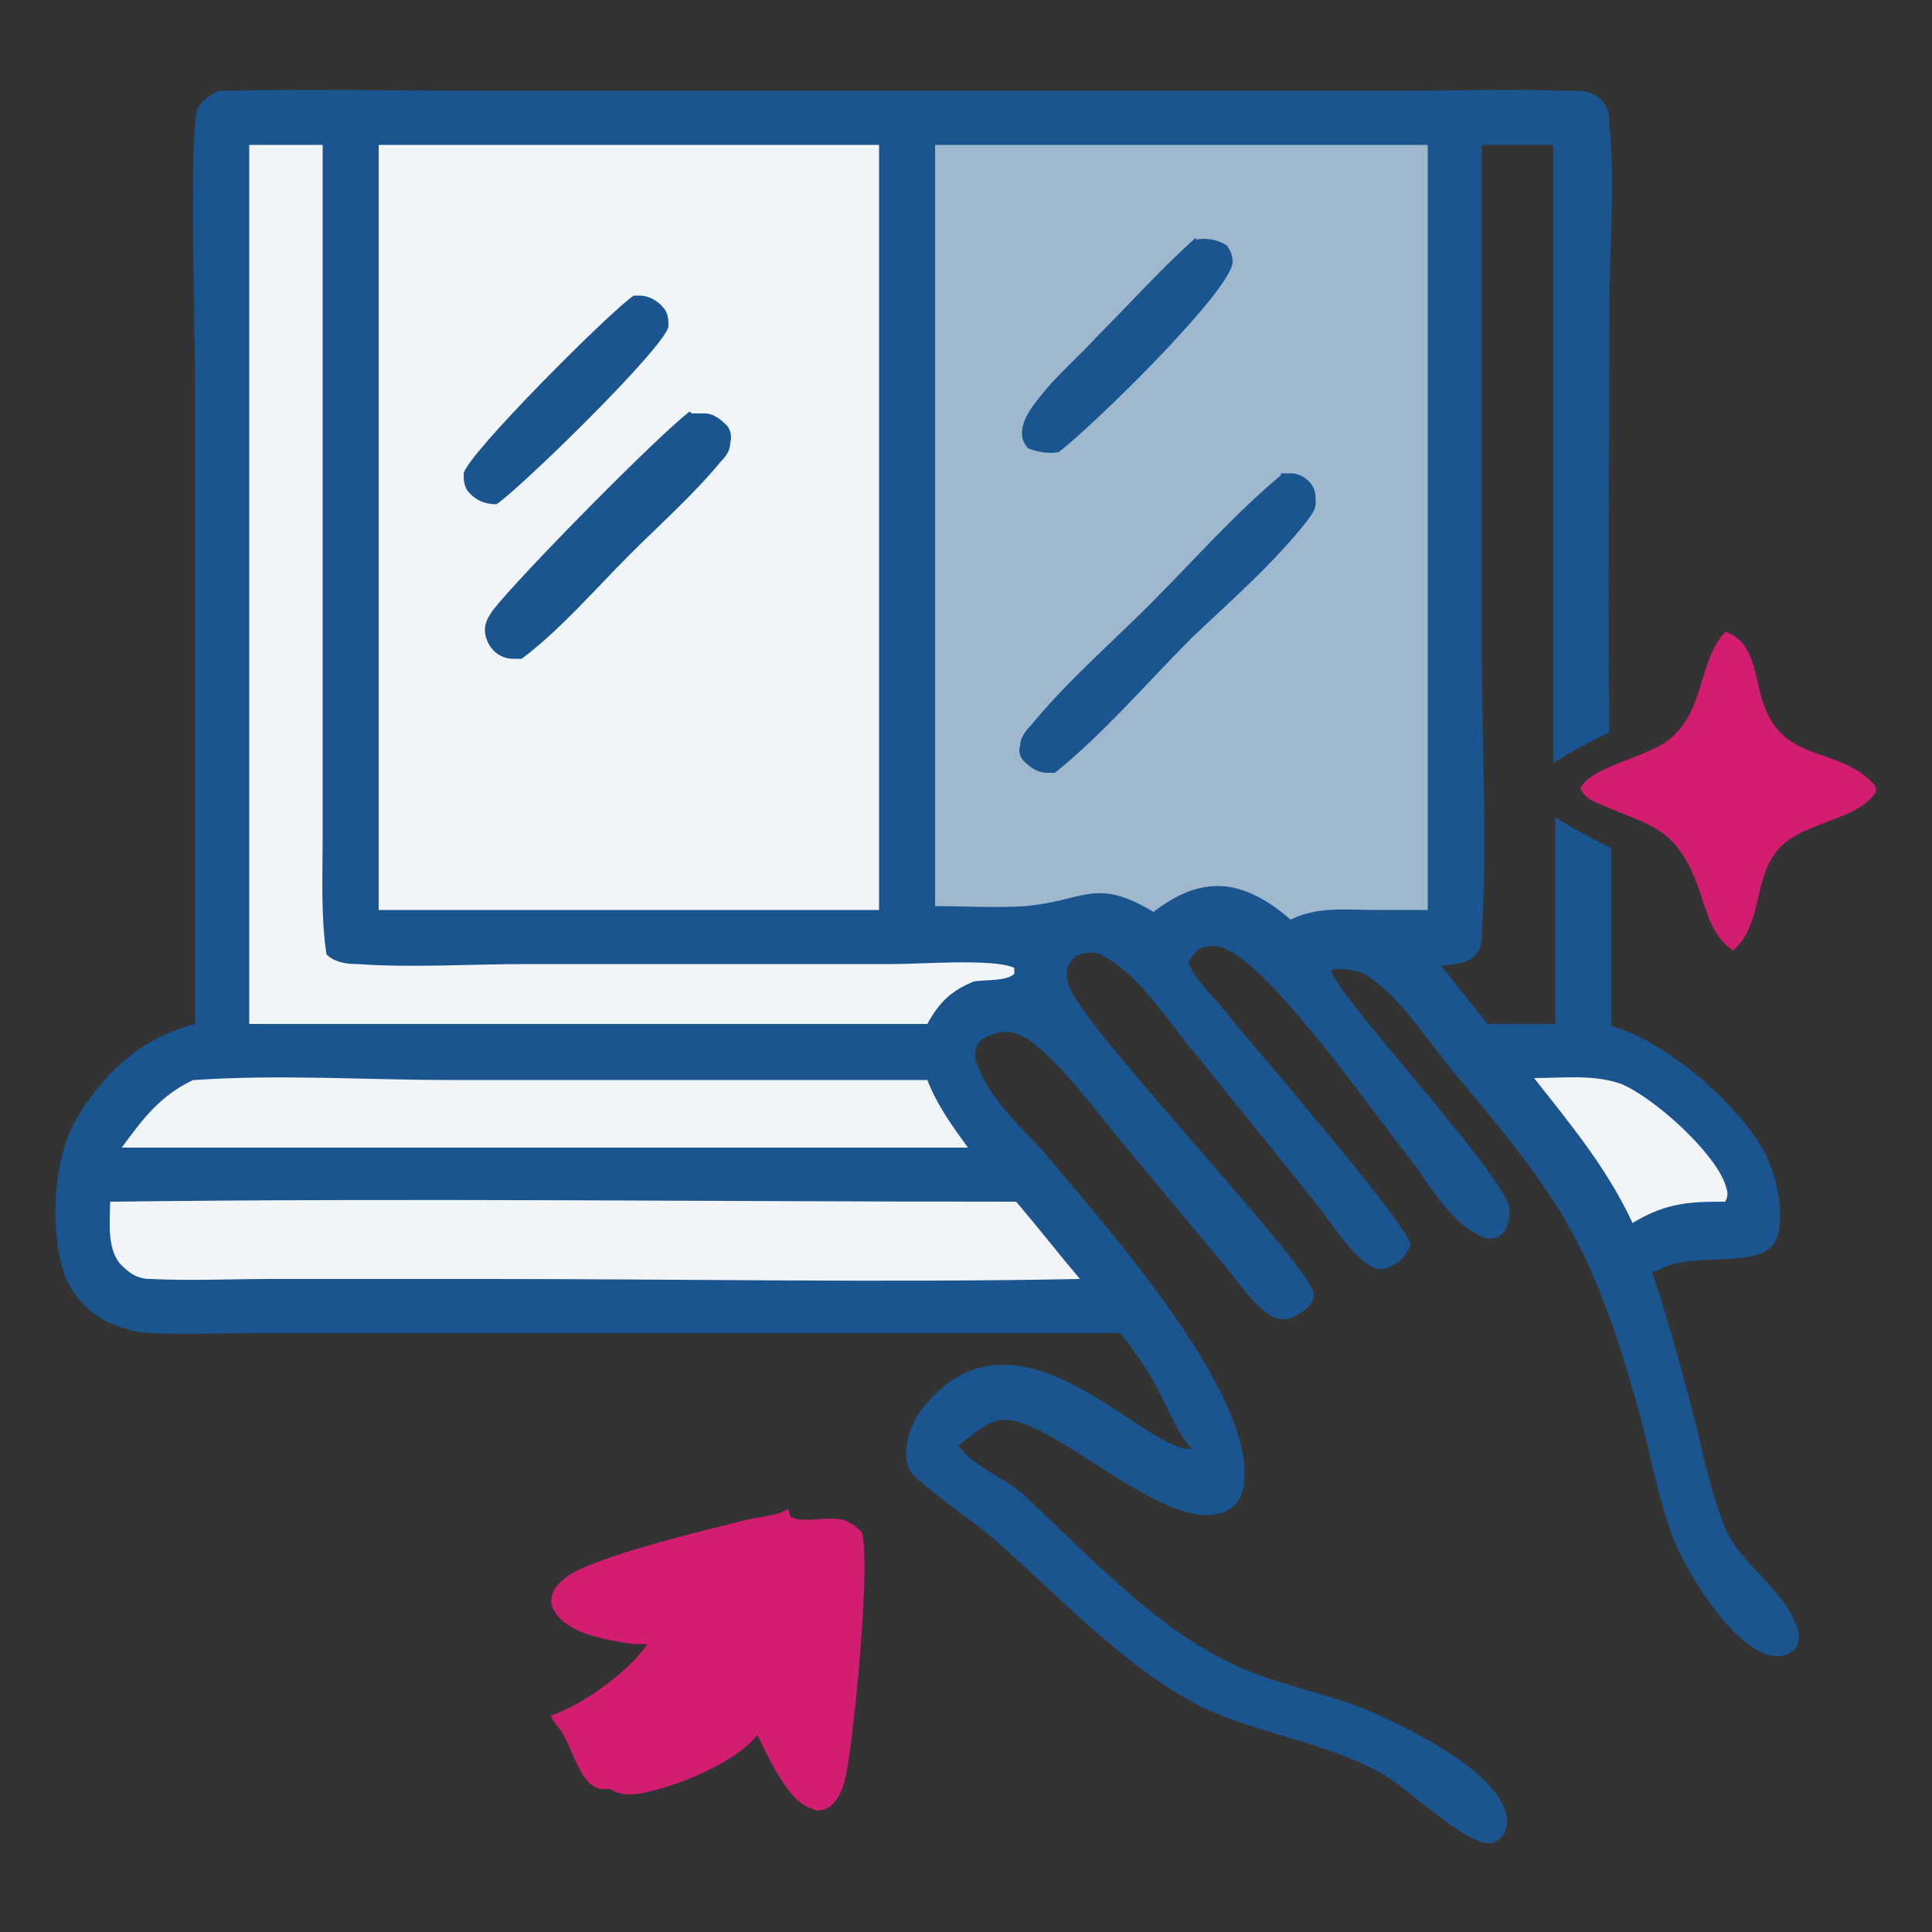
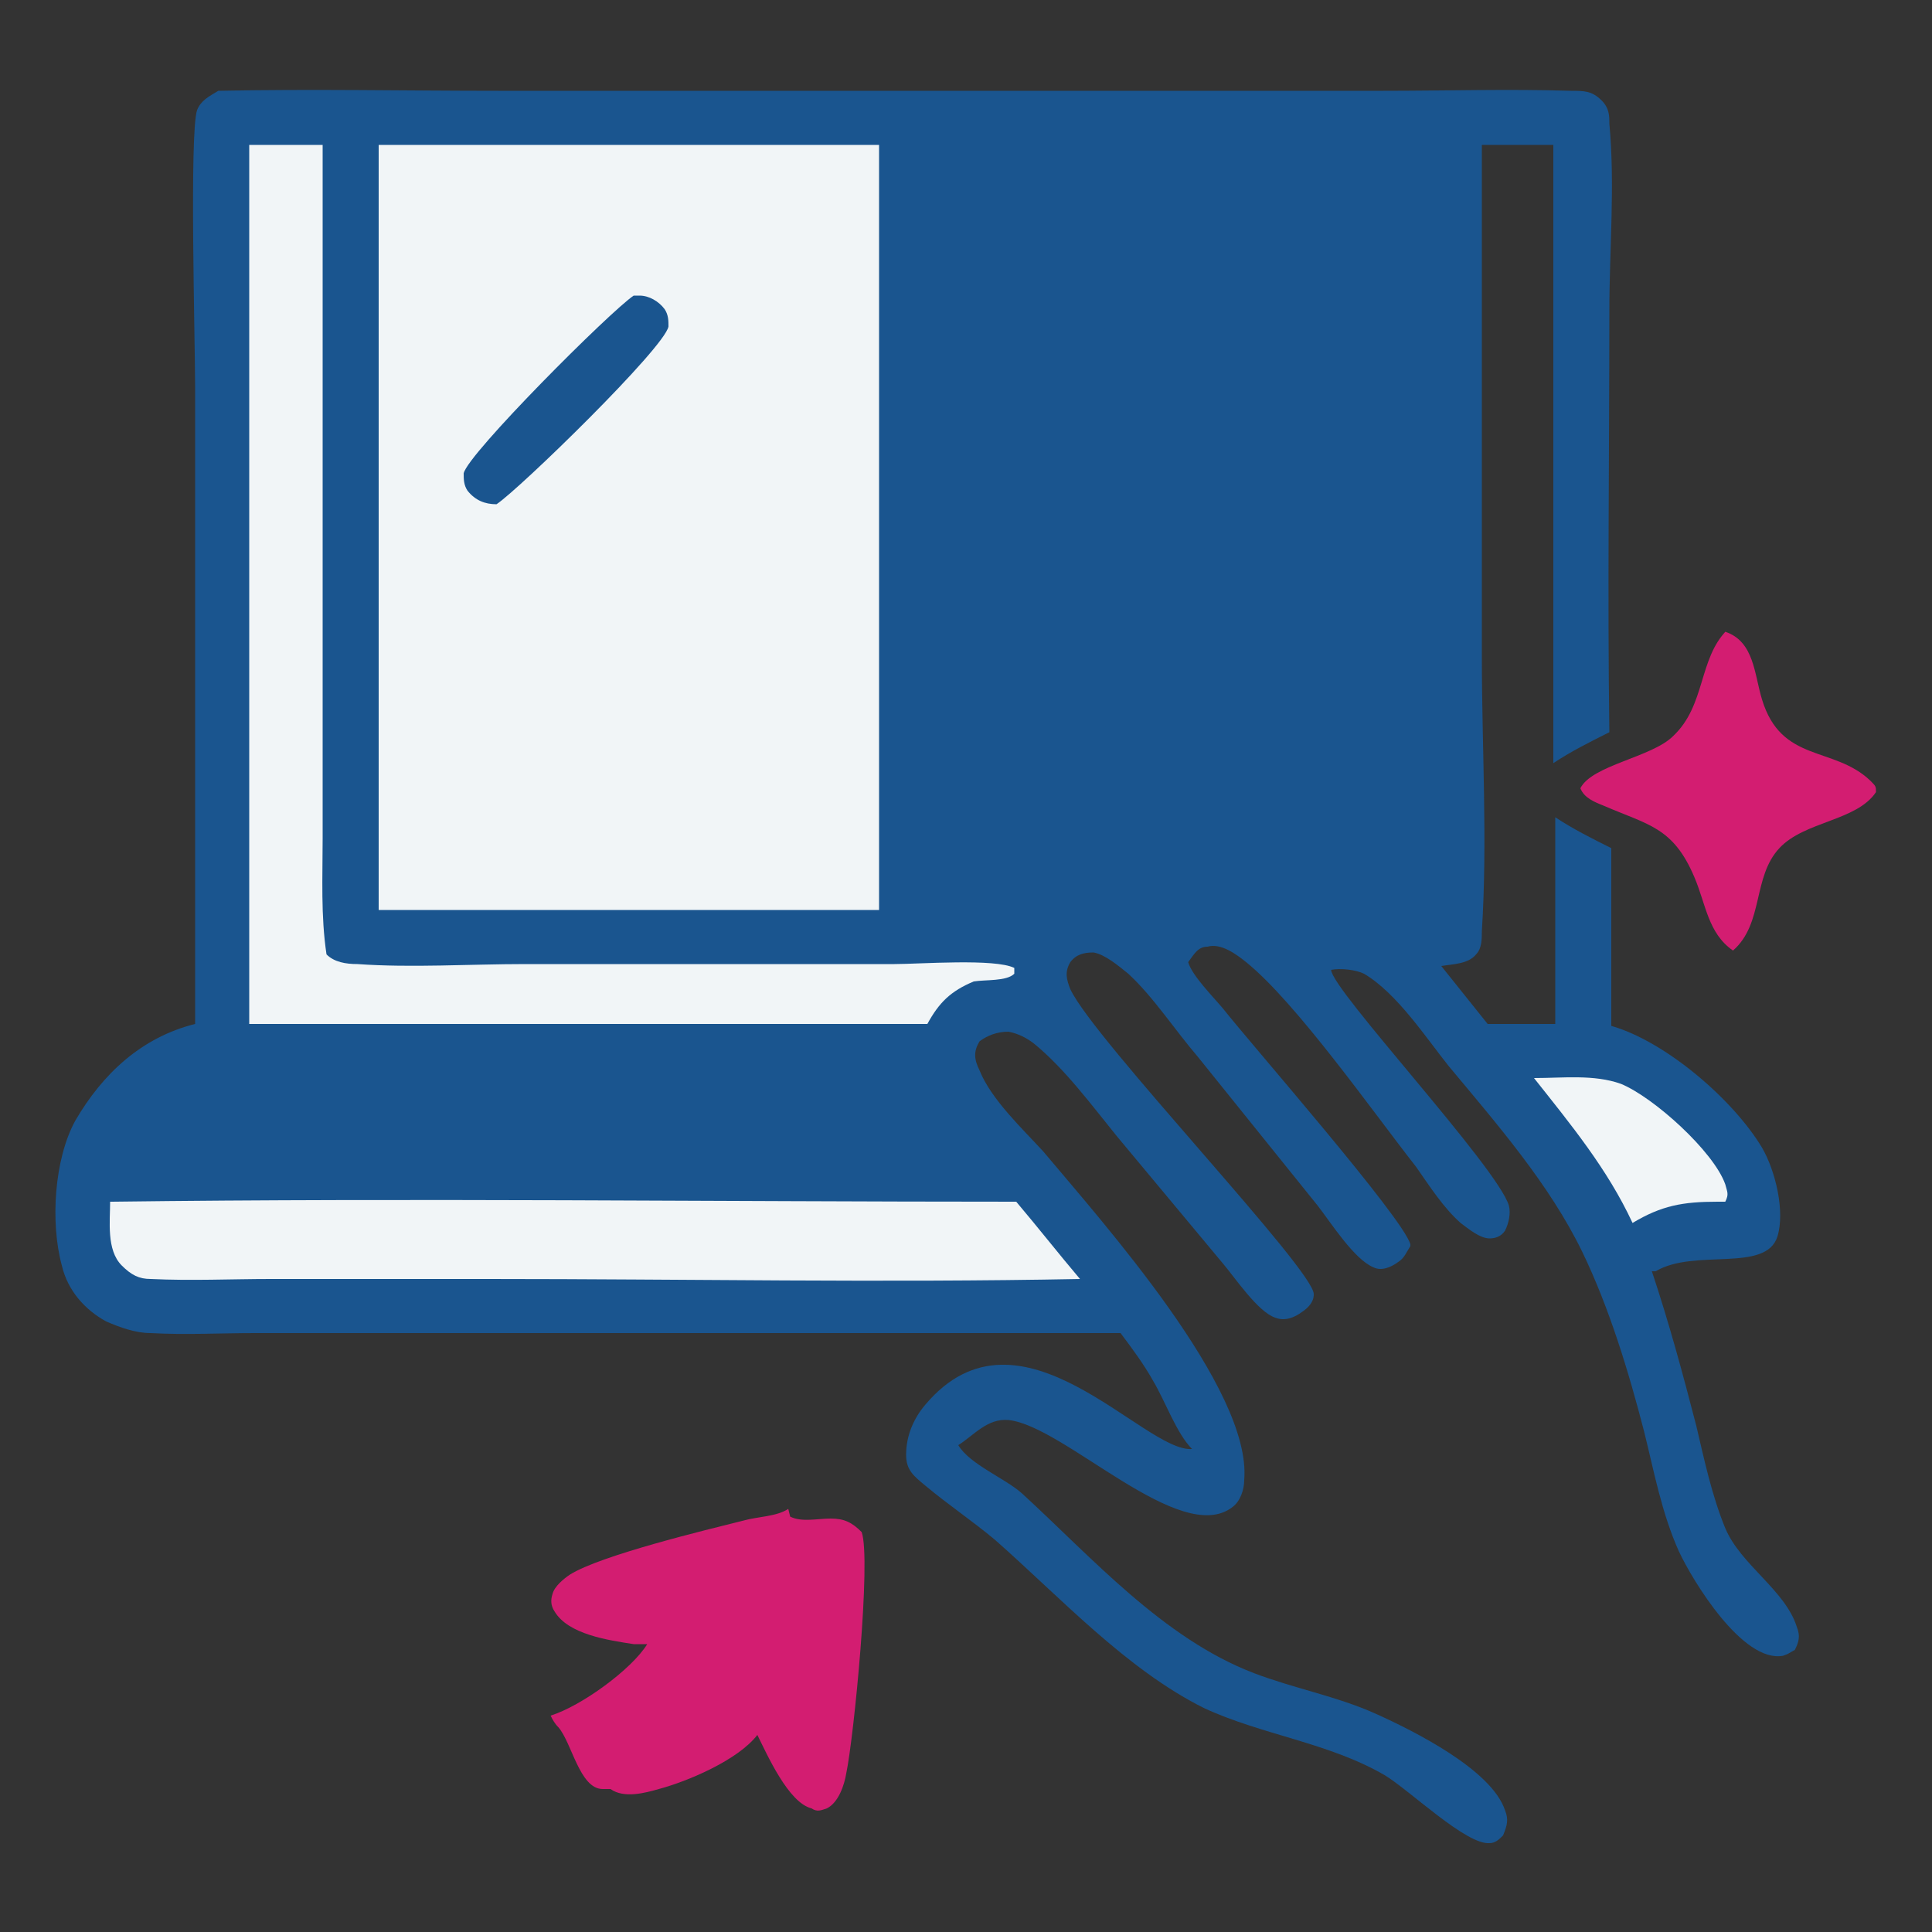
<svg xmlns="http://www.w3.org/2000/svg" id="_иконки" data-name=" иконки" version="1.1" viewBox="0 0 100 100">
  <rect x="0" y="0" width="100" height="100" fill="#333333" stroke="none" />
  <defs>
    <style>
      .cls-1 {
        fill: #1a558f;
      }

      .cls-1, .cls-2, .cls-3, .cls-4 {
        stroke-width: 0px;
      }

      .cls-2 {
        fill: #f1f5f7;
      }

      .cls-3 {
        fill: #d31d71;
      }

      .cls-4 {
        fill: #a0b8cd;
      }
    </style>
  </defs>
  <path class="cls-1" d="M11.3,4.7c4.8-.1,9.7,0,14.5,0h27.4s18.4,0,18.4,0c3.2,0,6.5-.1,9.7,0,.7,0,1.1,0,1.6.5.4.4.4.8.4,1.2.3,3.2,0,6.5,0,9.7,0,7.3-.1,14.6,0,21.8-1,.5-2,1-2.9,1.6V7.5s-3.7,0-3.7,0v26.5c0,4.7.3,9.5,0,14.2,0,.4,0,.9-.3,1.2-.4.5-1.2.5-1.8.6l2.4,3h3.5s0-10.7,0-10.7c.9.6,1.9,1.1,2.9,1.6v9.2s0,0,0,0c2.8.8,6.3,3.8,7.8,6.3.7,1.2,1.2,3.3.8,4.6-.6,1.9-4.3.6-6.3,1.8h-.2c.9,2.7,1.6,5.3,2.3,8,.4,1.7.8,3.6,1.5,5.3.8,1.9,3.1,3.2,3.7,5.1.2.5.1.8-.1,1.2-.2.1-.3.2-.6.3-2.1.4-4.7-3.9-5.4-5.4-.9-2-1.3-4.2-1.8-6.2-.8-3.1-1.8-6.4-3.2-9.3-1.7-3.5-4.4-6.6-6.9-9.6-1.2-1.5-2.7-3.8-4.4-4.8-.4-.2-1.2-.3-1.7-.2,0,1,8.6,10.2,9.2,12.2.1.4,0,.9-.2,1.3-.2.3-.5.4-.8.4-.5,0-1.1-.5-1.5-.8-.9-.8-1.6-1.9-2.3-2.9-2.2-2.8-6.2-8.5-8.8-10.6-.5-.4-1.3-1-2-.8-.5,0-.7.4-1,.8.2.7,1.3,1.8,1.8,2.4,1.5,1.9,9.3,10.8,9.7,12.2,0,0,0,0,0,.1-.2.3-.3.6-.6.8-.4.3-.9.5-1.3.3-1-.4-2.2-2.3-2.9-3.2l-6.2-7.7c-1.2-1.4-2.3-3.1-3.6-4.3-.5-.4-1.2-1-1.8-1.1-.5,0-.9.1-1.2.5-.3.5-.2.9,0,1.4,1.2,2.6,12.7,14.6,12.6,15.8,0,.4-.3.7-.6.9-.4.3-.9.5-1.4.3-.9-.3-2.1-2.1-2.7-2.8l-5.5-6.6c-1.3-1.6-2.7-3.5-4.3-4.8-.4-.3-.8-.5-1.3-.6-.6,0-1.1.2-1.5.5-.3.5-.3.9,0,1.5.6,1.5,2.2,3,3.3,4.2,3.1,3.7,10.8,12.3,10.4,17,0,.5-.2,1.1-.6,1.4-2.7,2.1-8.7-4.2-11.6-4.5-1.1-.1-1.8.8-2.6,1.3.6,1,2.4,1.7,3.3,2.5,3.6,3.3,7.3,7.5,12,9.3,2.1.8,4.3,1.2,6.3,2.1,2,.9,6,2.9,6.7,5,.2.5.1.8-.1,1.3-.2.2-.4.4-.7.4-1.2.1-4.1-2.7-5.4-3.5-2.9-1.7-6.4-2.1-9.4-3.5-4-2-7.4-5.7-10.8-8.7-1.2-1-2.4-1.8-3.6-2.8-.6-.5-1-.8-1-1.6,0-1,.4-1.9,1-2.6,4.9-5.8,11.3,2.5,13.8,2.3-.8-.8-1.4-2.5-2-3.5-.5-.9-1.1-1.7-1.7-2.5H23.9s-10.7,0-10.7,0c-1.8,0-3.6.1-5.4,0-.8,0-1.6-.3-2.3-.6-1.1-.6-2-1.6-2.3-2.9-.6-2.2-.4-5.5.7-7.5,1.4-2.4,3.4-4.3,6.2-5V20.1c0-2.4-.3-13.2.1-14.4.2-.5.6-.7,1.1-1Z" />
  <path class="cls-2" d="M19.6,7.5h25.9s0,39.6,0,39.6h-25.9c0-4.5,0-9,0-13.5V7.5Z" />
-   <path class="cls-1" d="M35.8,21.4c.2,0,.4,0,.7,0,.4,0,.8.3,1.1.6.2.2.3.6.2.9,0,.4-.2.7-.5,1-1.4,1.7-3.2,3.3-4.7,4.8-1.8,1.8-3.6,3.9-5.6,5.4-.1,0-.2,0-.4,0-.5,0-.9-.2-1.2-.6-.2-.3-.3-.6-.3-.9,0-.4.2-.7.4-1,1.4-1.8,8.6-9.1,10.2-10.3Z" />
  <path class="cls-1" d="M32.9,15.3c0,0,.1,0,.2,0,.5,0,1,.3,1.3.7.2.3.2.6.2.9-.2,1.1-7.7,8.4-8.9,9.2-.6,0-1.1-.2-1.5-.7-.2-.3-.2-.6-.2-.9.2-1,7.6-8.4,8.8-9.2Z" />
-   <path class="cls-4" d="M48.3,7.5h25.6s0,39.6,0,39.6h-2.6c-1.6,0-3.1-.2-4.5.5-.9-.8-2-1.5-3.2-1.7-1.5-.2-2.7.4-3.9,1.3-3-1.8-3.5-.6-6.6-.3-1.5.1-3.2,0-4.7,0V7.5Z" />
  <path class="cls-1" d="M66.3,24.5c.2,0,.3,0,.5,0,.5,0,.9.3,1.1.6.2.3.2.6.2.9,0,.4-.2.6-.4.9-1.7,2.2-4,4.2-6,6.1-2.3,2.3-4.6,5-7.1,7-.1,0-.3,0-.4,0-.5,0-.9-.3-1.2-.6-.2-.2-.3-.5-.2-.8,0-.4.3-.8.6-1.1,1.8-2.2,4.1-4.2,6.1-6.2,2.2-2.2,4.4-4.7,6.8-6.7Z" />
  <path class="cls-1" d="M61.9,12.4c.6-.1,1.1,0,1.6.3.2.3.3.5.3.9-.2,1.6-7.4,8.6-9,9.8-.5.1-1.1,0-1.6-.2-.2-.3-.3-.4-.3-.8,0-.6.4-1.2.8-1.7.9-1.2,2.1-2.2,3.1-3.3,1.7-1.7,3.3-3.5,5.1-5.1Z" />
  <path class="cls-2" d="M12.9,7.5h3.8s0,28.1,0,28.1v7.8c0,2-.1,4,.2,6,.4.4,1,.5,1.6.5,2.8.2,5.8,0,8.7,0h19.1c1.3,0,5.2-.3,6.2.2v.3c-.4.4-1.5.3-2.1.4-1.2.5-1.8,1.1-2.4,2.2H12.9s0-45.5,0-45.5Z" />
  <path class="cls-2" d="M5.8,62.2c15.6-.2,31.2,0,46.8,0,1.1,1.3,2.2,2.7,3.3,4-10.2.2-20.4,0-30.6,0h-11.3c-2,0-4.1.1-6.2,0-.6,0-1-.2-1.5-.7-.8-.8-.6-2.3-.6-3.3Z" />
-   <path class="cls-2" d="M10.1,55.9c4.4-.3,8.8,0,13.2,0h24.7c.5,1.3,1.3,2.4,2.1,3.5h-3.4s-40.4,0-40.4,0c1.1-1.5,2-2.7,3.7-3.5Z" />
  <path class="cls-2" d="M79.4,55.8c1.5,0,3.1-.2,4.5.3,1.7.7,4.8,3.5,5.4,5.2.1.4.2.5,0,.9h-.4c-1.8,0-2.9.2-4.4,1.1-1.3-2.8-3.2-5.1-5.1-7.5Z" />
  <path class="cls-3" d="M40.9,78.5c.6.3,1.4.1,2.1.1.7,0,1.1.2,1.6.7.5,1.4-.4,10.6-.8,12.5-.1.6-.4,1.5-1,1.8-.3.1-.5.2-.8,0-1.2-.3-2.3-2.8-2.8-3.8-1,1.3-3.6,2.4-5.1,2.8-.7.2-1.8.5-2.5,0,0,0-.3,0-.4,0-1.2,0-1.6-2.4-2.3-3.2-.2-.2-.3-.4-.4-.6,1.6-.5,4.2-2.4,5-3.7-.3,0-.4,0-.7,0-1.3-.2-3.4-.5-4.1-1.7-.2-.3-.2-.6-.1-.9.1-.4.6-.8.9-1,1.6-1,7-2.3,9-2.8.7-.2,1.7-.2,2.3-.6,0,0,0,0,0,0Z" />
  <path class="cls-3" d="M89.3,32.7c1.5.5,1.5,2.2,1.9,3.5,1,3.3,3.7,2.4,5.6,4.2.3.3.3.3.3.6-1,1.5-3.7,1.5-5,2.9-1.4,1.5-.8,3.9-2.4,5.3-1.3-.9-1.4-2.4-2-3.8-1.1-2.6-2.4-2.7-4.7-3.7-.5-.2-1-.4-1.2-.9.6-1.2,3.7-1.6,4.8-2.7,1.7-1.6,1.3-4,2.8-5.5Z" />
</svg>